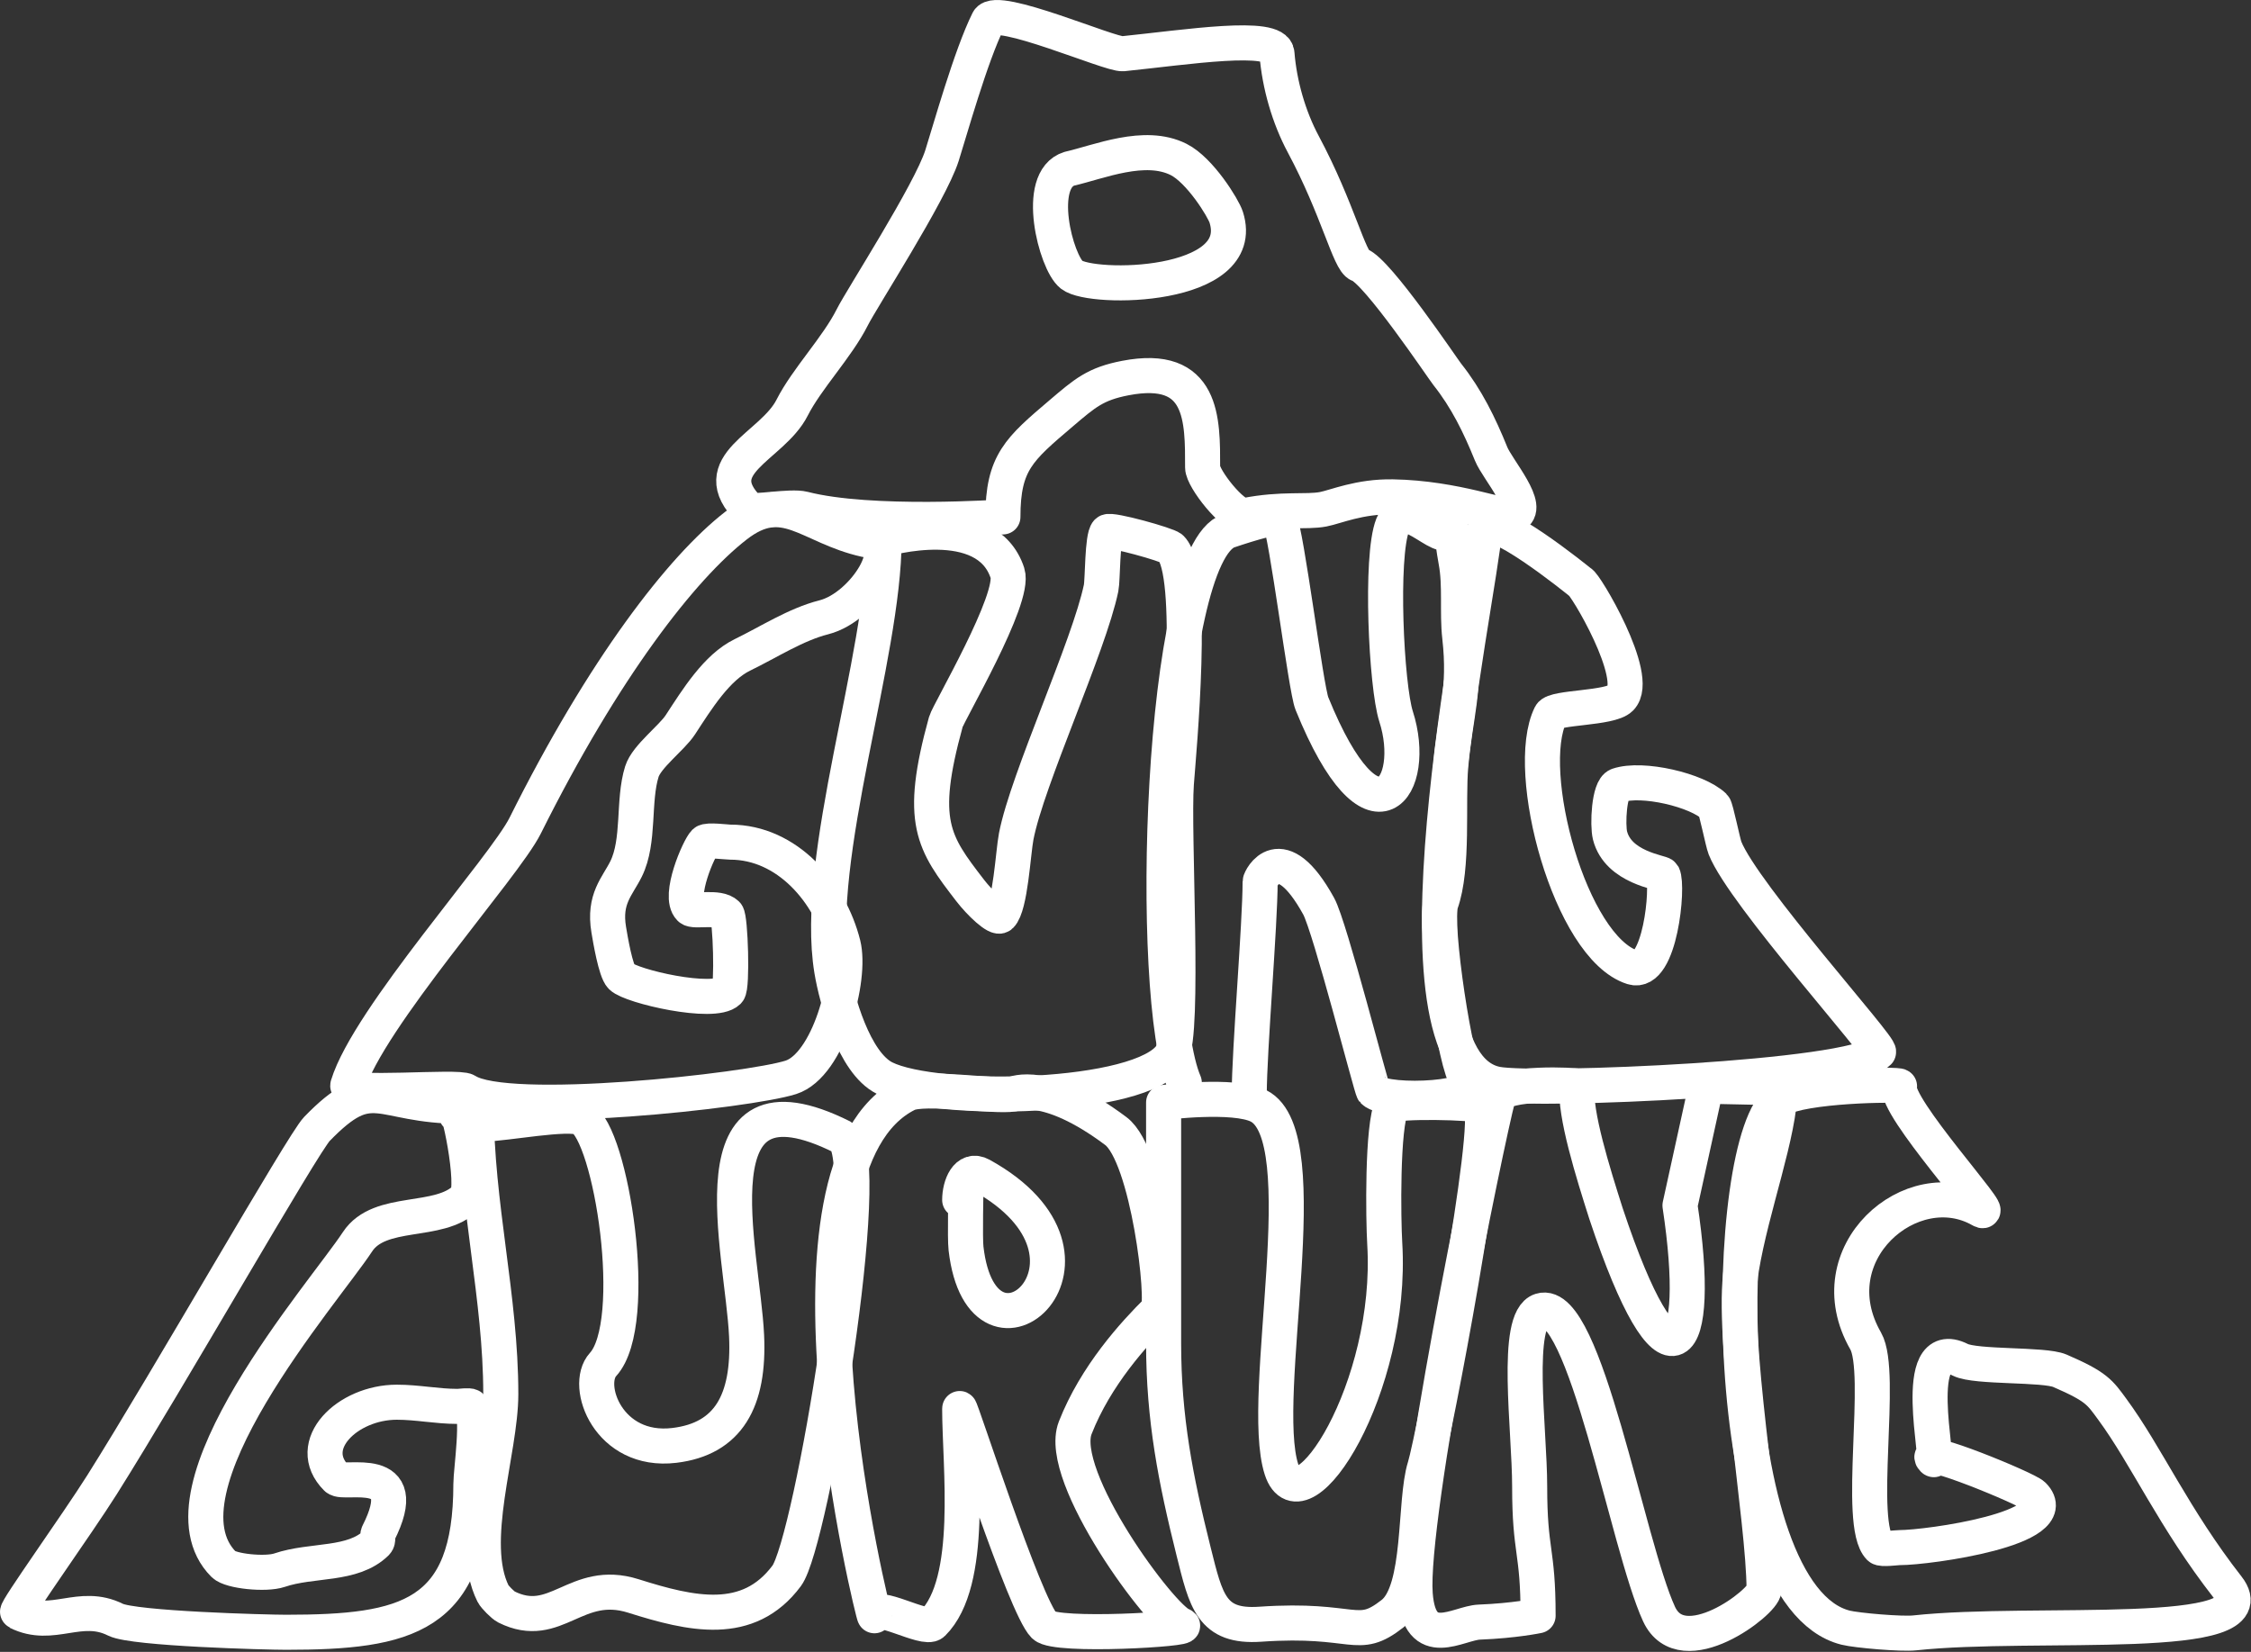
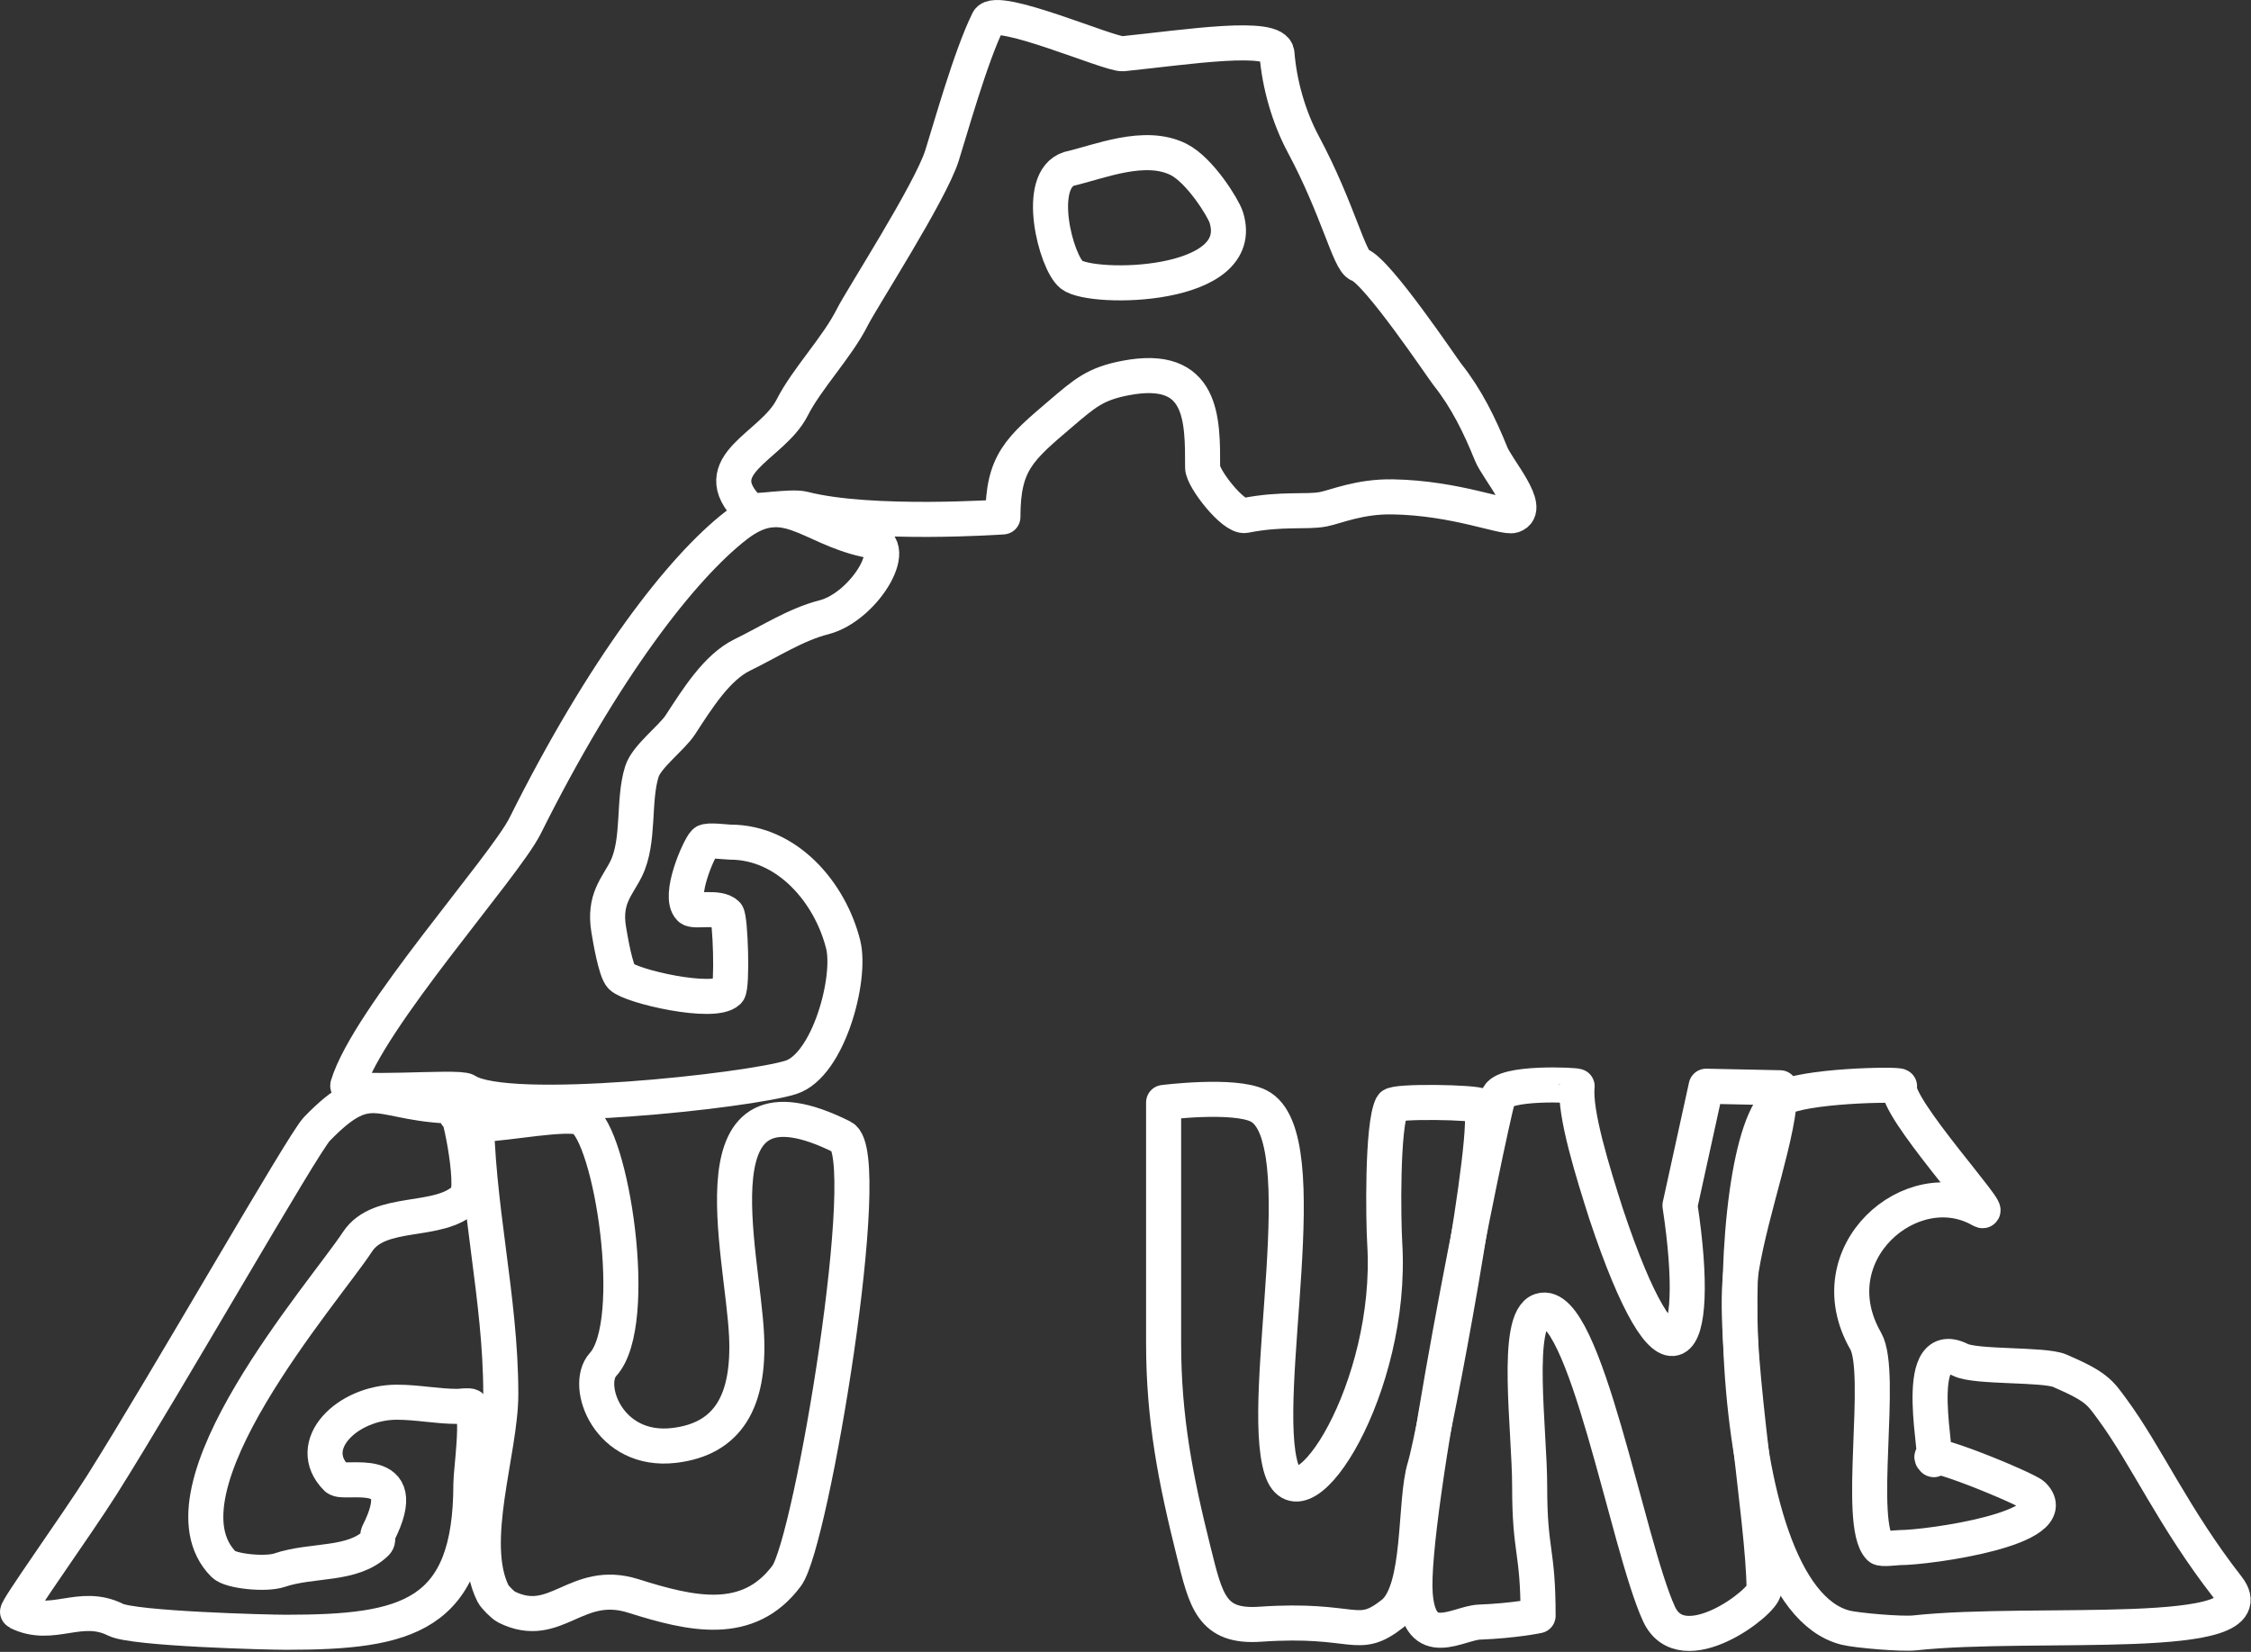
<svg xmlns="http://www.w3.org/2000/svg" width="100%" height="100%" viewBox="0 0 1605 1178" version="1.1" xml:space="preserve" style="fill-rule:evenodd;clip-rule:evenodd;stroke-linecap:round;stroke-linejoin:round;stroke-miterlimit:1.5;">
  <rect x="0" y="0" width="1605" height="1178" fill="#333333" stroke="none" />
  <g transform="matrix(1,0,0,1,-247.177,-1787.55)">
    <path d="M962.269,2156.17C962.269,2117.41 973.79,2107.83 1003.88,2082.23C1020.88,2067.76 1028.29,2061.25 1049.56,2057.15C1105.35,2046.39 1104.66,2086.89 1104.66,2120.89C1104.66,2128.78 1126.66,2156.78 1134.92,2155.15C1161.64,2149.89 1178.51,2153.05 1190.69,2150.7C1199.56,2148.99 1216.45,2141.45 1240.16,2141.87C1285.39,2142.66 1319.77,2157.33 1326.07,2155.15C1339.87,2150.38 1314.89,2122.37 1310.38,2111.23C1301.98,2090.5 1292.83,2071.79 1279.08,2054.46C1275.75,2050.26 1229.22,1980.76 1216.31,1976.33C1209.29,1973.92 1201.14,1936.56 1176.42,1890.37C1166.25,1871.36 1159.42,1848 1157.66,1825.61C1156.53,1811.2 1093.36,1821.21 1047.81,1825.87C1038.91,1826.78 957.525,1790.87 951.817,1802.3C939.34,1827.29 924.192,1881.72 918.813,1898.56C910.374,1924.98 861.562,2000.48 854.875,2013.81C844.182,2035.13 822.365,2057.74 811.986,2078.25C797.743,2106.4 748.647,2118.64 781.396,2151C783.82,2153.4 810.892,2148.06 820.147,2150.45C867.992,2162.79 962.269,2156.17 962.269,2156.17ZM1009.68,1907.88C984.709,1915.52 1000.03,1974.75 1011.29,1983.52C1025.69,1994.74 1137.6,1993.55 1121.51,1942.5C1119.42,1935.89 1102.79,1908.92 1087.55,1901.26C1063.4,1889.12 1030.94,1903 1009.68,1907.88Z" style="fill:none;stroke:white;stroke-width:25px;" />
    <path d="M864.294,2172.38C823.297,2163.27 806.425,2135.59 771.901,2162.41C733.225,2192.46 677.676,2263.98 621.607,2376.4C606.91,2405.86 509.766,2513.66 495.177,2561.48C492.764,2569.39 573.738,2561.54 579.809,2565.53C608.489,2584.39 781.273,2565.35 811.074,2555.83C837.94,2547.25 854.465,2485.28 848.365,2461.02C839.038,2423.92 808.506,2388.09 767.852,2388.09C765.36,2388.09 751.491,2386.26 749.647,2388.09C745.59,2392.1 730.452,2426.62 739.136,2435.3C742.116,2438.28 759.421,2433.43 765.407,2439.41C768.008,2442.01 769.565,2491.43 766.437,2494.52C756.27,2504.57 697.169,2491.01 690.168,2484.01C686.115,2479.96 682.317,2457.12 681.221,2450.57C677.511,2428.39 687.368,2419.78 693.581,2407.21C703.451,2387.23 698.3,2358.67 704.836,2337.8C708.245,2326.92 726.052,2313.95 732.311,2304.36C744.202,2286.14 758.239,2263.43 776.526,2254.56C795.095,2245.55 814.669,2232.8 834.565,2227.77C864.262,2220.26 892.281,2172.38 864.294,2172.38Z" style="fill:none;stroke:white;stroke-width:25px;" />
-     <path d="M877.552,2172.09C877.552,2255.33 826.878,2399.19 840.224,2479.55C843.62,2499.99 856.025,2545.42 877.85,2556.34C914.666,2574.74 1061.4,2571.94 1082.34,2539.87C1092.04,2525.01 1083.42,2380.5 1085.95,2346.26C1087.63,2323.6 1099.75,2196.01 1082.25,2178.51C1079.72,2175.98 1039,2164.55 1036.72,2166.8C1033.02,2170.46 1033.48,2201.16 1032.29,2206.86C1023.68,2248.36 979.593,2343.31 971.748,2384C969.514,2395.59 967.657,2433.6 960.629,2440.54C958.001,2443.14 945.879,2431.59 938.919,2422.56C912.663,2388.48 901.861,2373.8 921.558,2302.41C923.437,2295.6 971.418,2214.36 965.53,2196.25C950.705,2150.65 877.552,2172.09 877.552,2172.09Z" style="fill:none;stroke:white;stroke-width:25px;" />
-     <path d="M1091.6,2559.62C1065.26,2498.66 1074.37,2182.26 1123.37,2166.01C1125.39,2165.34 1157.78,2154.29 1159.36,2157.46C1164.63,2168 1178.25,2278.54 1182.59,2289.25C1226.46,2397.35 1258.63,2348.14 1242.59,2298.43C1235.62,2276.8 1231.18,2184.58 1240.16,2161.97C1249.37,2138.76 1280.94,2184.17 1280.94,2161.02C1280.94,2160.67 1280.86,2161.71 1280.94,2162.05C1283.02,2170.73 1283.66,2179.17 1285.32,2187.83C1288.56,2204.84 1286.02,2224.43 1287.99,2241.72C1292.33,2279.95 1284.81,2297.09 1281.61,2333.41C1279.28,2359.91 1283.79,2405.94 1274.51,2431.81C1269.53,2445.7 1285.3,2550.44 1293.16,2557.2C1309.51,2571.27 1235.82,2574.95 1226.39,2565.53C1224.99,2564.13 1195.49,2448.41 1187.42,2433.78C1159.85,2383.8 1145.67,2414.66 1145.67,2416.26C1145.67,2446.52 1137.91,2537.05 1137.91,2567.73" style="fill:none;stroke:white;stroke-width:25px;" />
-     <path d="M1373.96,2202.81C1373.96,2202.81 1306.81,2148.11 1305.59,2166.01C1302.45,2212.25 1229.58,2544.48 1314.53,2560.68C1342.18,2565.95 1567.86,2556.78 1586.6,2537.81C1589.4,2534.99 1490.41,2425.61 1477.14,2392.33C1475.61,2388.49 1470.69,2363.87 1469.33,2362.55C1457.35,2350.97 1418.1,2341.73 1400.83,2347.6C1394.33,2349.8 1393.29,2375.89 1395.13,2383.28C1400.92,2406.41 1431.96,2409.56 1432.87,2411.38C1436.99,2419.62 1430.78,2483.57 1411.17,2477.36C1366.75,2463.28 1332.96,2337.38 1352.74,2297.35C1355.55,2291.66 1395.22,2293.03 1402.71,2285.45C1417.44,2270.54 1376.8,2202.81 1373.96,2202.81Z" style="fill:none;stroke:white;stroke-width:25px;" />
    <path d="M576.252,2576.47C515.905,2576.47 513.277,2551.27 473.122,2592.64C463.186,2602.88 366.452,2772.51 319.916,2846.36C302.075,2874.67 257.855,2936.23 259.736,2937.17C284.563,2949.59 304.278,2929.95 329.578,2942.61C342.424,2949.03 437.499,2951.55 451.073,2951.55C537.174,2951.55 582.927,2940.61 582.927,2845.78C582.927,2836.36 588.949,2796.49 582.927,2790.47C581.958,2789.5 574.853,2790.47 573.331,2790.47C558.57,2790.47 544.973,2787.49 530.081,2787.49C494.92,2787.49 463.517,2818.04 487.158,2841.68C492.488,2847.01 542.856,2829.69 516.91,2880.96C515.912,2882.94 517.299,2886 515.54,2887.74C498.671,2904.4 469.962,2899.29 446.455,2907.27C436.606,2910.62 411.601,2908.06 406.698,2903.16C354.161,2850.62 479.041,2708.37 502.008,2673.19C517.905,2648.84 560.376,2661.01 579.402,2641.76C586.841,2634.23 572.547,2568.27 572.547,2582.59" style="fill:none;stroke:white;stroke-width:25px;" />
    <g transform="matrix(1,0,0,1,-31,-12)">
      <path d="M617.723,2588.16C617.723,2658.84 635.251,2724.48 635.251,2793.71C635.251,2834.35 611.357,2899.24 629.734,2936C630.916,2938.36 636.855,2944.3 639.217,2945.48C674.576,2963.16 688.738,2924.71 729.791,2937.66C771.099,2950.7 811.598,2960.17 839.085,2923.32C856.871,2899.47 902.968,2622.53 878.742,2610.42C769.875,2555.98 807.721,2691.51 810.506,2752.14C812.636,2798.55 797.535,2825.66 758.982,2830.29C711.973,2835.92 694.491,2787.53 708.143,2772.61C735.227,2743.01 713.931,2607.49 692.748,2596.9C683.361,2592.21 637.534,2601.05 623.99,2601.05" style="fill:none;stroke:white;stroke-width:25px;" />
    </g>
-     <path d="M870.678,2939.77C870.678,2943.73 790.104,2619.5 894.034,2567.73C906.006,2561.77 956.191,2570.08 969.559,2567.73C969.559,2567.73 992.838,2556.67 1042.78,2594.13C1065.97,2611.52 1077.85,2716.7 1072.6,2721.89C1055.65,2738.64 1028.4,2768.51 1013.83,2805.75C1000.29,2840.38 1075.84,2942.22 1089.9,2946.52C1098.61,2949.19 1000.11,2955.25 991.661,2946.8C977.791,2932.93 931.448,2788.24 931.448,2792.08C931.448,2832.97 941.952,2915.83 912.234,2945.2C906.667,2950.7 870.678,2929.22 870.678,2939.77ZM935.969,2629.24C935.969,2637.01 935.075,2670.13 935.969,2677.88C947.573,2778.39 1053.64,2684.5 946.741,2625.54C936.633,2619.97 931.448,2633.12 931.448,2643.26L935.969,2629.24Z" style="fill:none;stroke:white;stroke-width:25px;" />
    <path d="M1076.85,2573.74L1076.85,2745.38C1076.85,2799.27 1085.46,2842.79 1098.21,2893.82C1107.07,2929.24 1110.93,2948.22 1145.67,2945.81C1214.36,2941.04 1214.42,2958.47 1240.16,2938.22C1261.14,2921.7 1255.26,2858.61 1263.08,2833.63C1269.25,2813.94 1312.82,2586.21 1302.76,2576.16C1300.09,2573.49 1241.5,2572.44 1239.68,2576.03C1232.51,2590.2 1233.52,2657.68 1234.52,2674.31C1240.74,2777.2 1175.07,2879.26 1160.9,2835.4C1143.96,2782.97 1187.84,2597.82 1144.52,2576.16C1126.93,2567.36 1076.85,2573.74 1076.85,2573.74Z" style="fill:none;stroke:white;stroke-width:25px;" />
    <path d="M1343.86,2939.77C1343.86,2892.11 1337.85,2895.19 1337.85,2847.54C1337.85,2807.1 1326.73,2728.18 1345.77,2722.16C1377.11,2712.26 1407.6,2889.74 1430.09,2938.53C1446.71,2974.57 1504.98,2929.89 1504.98,2921.14C1504.98,2871.88 1480.98,2739.92 1488.88,2692.15C1496.21,2647.88 1516.4,2595 1516.4,2563.25L1463.69,2562.15L1445.03,2647.18C1461.54,2756.05 1437.19,2787.97 1392.32,2653.07C1382.97,2623.77 1369.71,2581.44 1371.69,2562.15C1371.78,2561.34 1318.43,2558.57 1315.42,2569.79C1306.97,2601.16 1252.09,2870.04 1256.26,2924.51C1259.41,2965.79 1286.81,2944.89 1302,2944.3C1327.23,2943.32 1343.86,2939.77 1343.86,2939.77Z" style="fill:none;stroke:white;stroke-width:25px;" />
    <path d="M1601.57,2562.15C1602.11,2560.43 1531.74,2561.49 1516.4,2571.51C1473.96,2599.21 1470.37,2925.07 1563.17,2948.27C1571.22,2950.28 1603.11,2952.99 1612.24,2952C1698.67,2942.64 1867.1,2959.89 1835.55,2919.46C1797.01,2870.06 1777.71,2825.75 1753.34,2792.61C1744.39,2780.44 1742.26,2776.45 1715.91,2765.07C1704.52,2760.15 1656.08,2762.87 1644.94,2757.27C1607.93,2738.66 1630.93,2833.53 1625.66,2828.26C1614.84,2817.44 1692.07,2848.96 1696.92,2853.81C1720.51,2877.4 1622.43,2891.18 1601.48,2891.18C1599.52,2891.18 1588.8,2892.64 1587.34,2891.18C1570.72,2874.56 1590.41,2766.45 1577.44,2743.84C1541.56,2681.31 1610.55,2622.22 1659.72,2650.47C1672.21,2657.65 1597.23,2576.01 1601.57,2562.15Z" style="fill:none;stroke:white;stroke-width:25px;" />
  </g>
</svg>